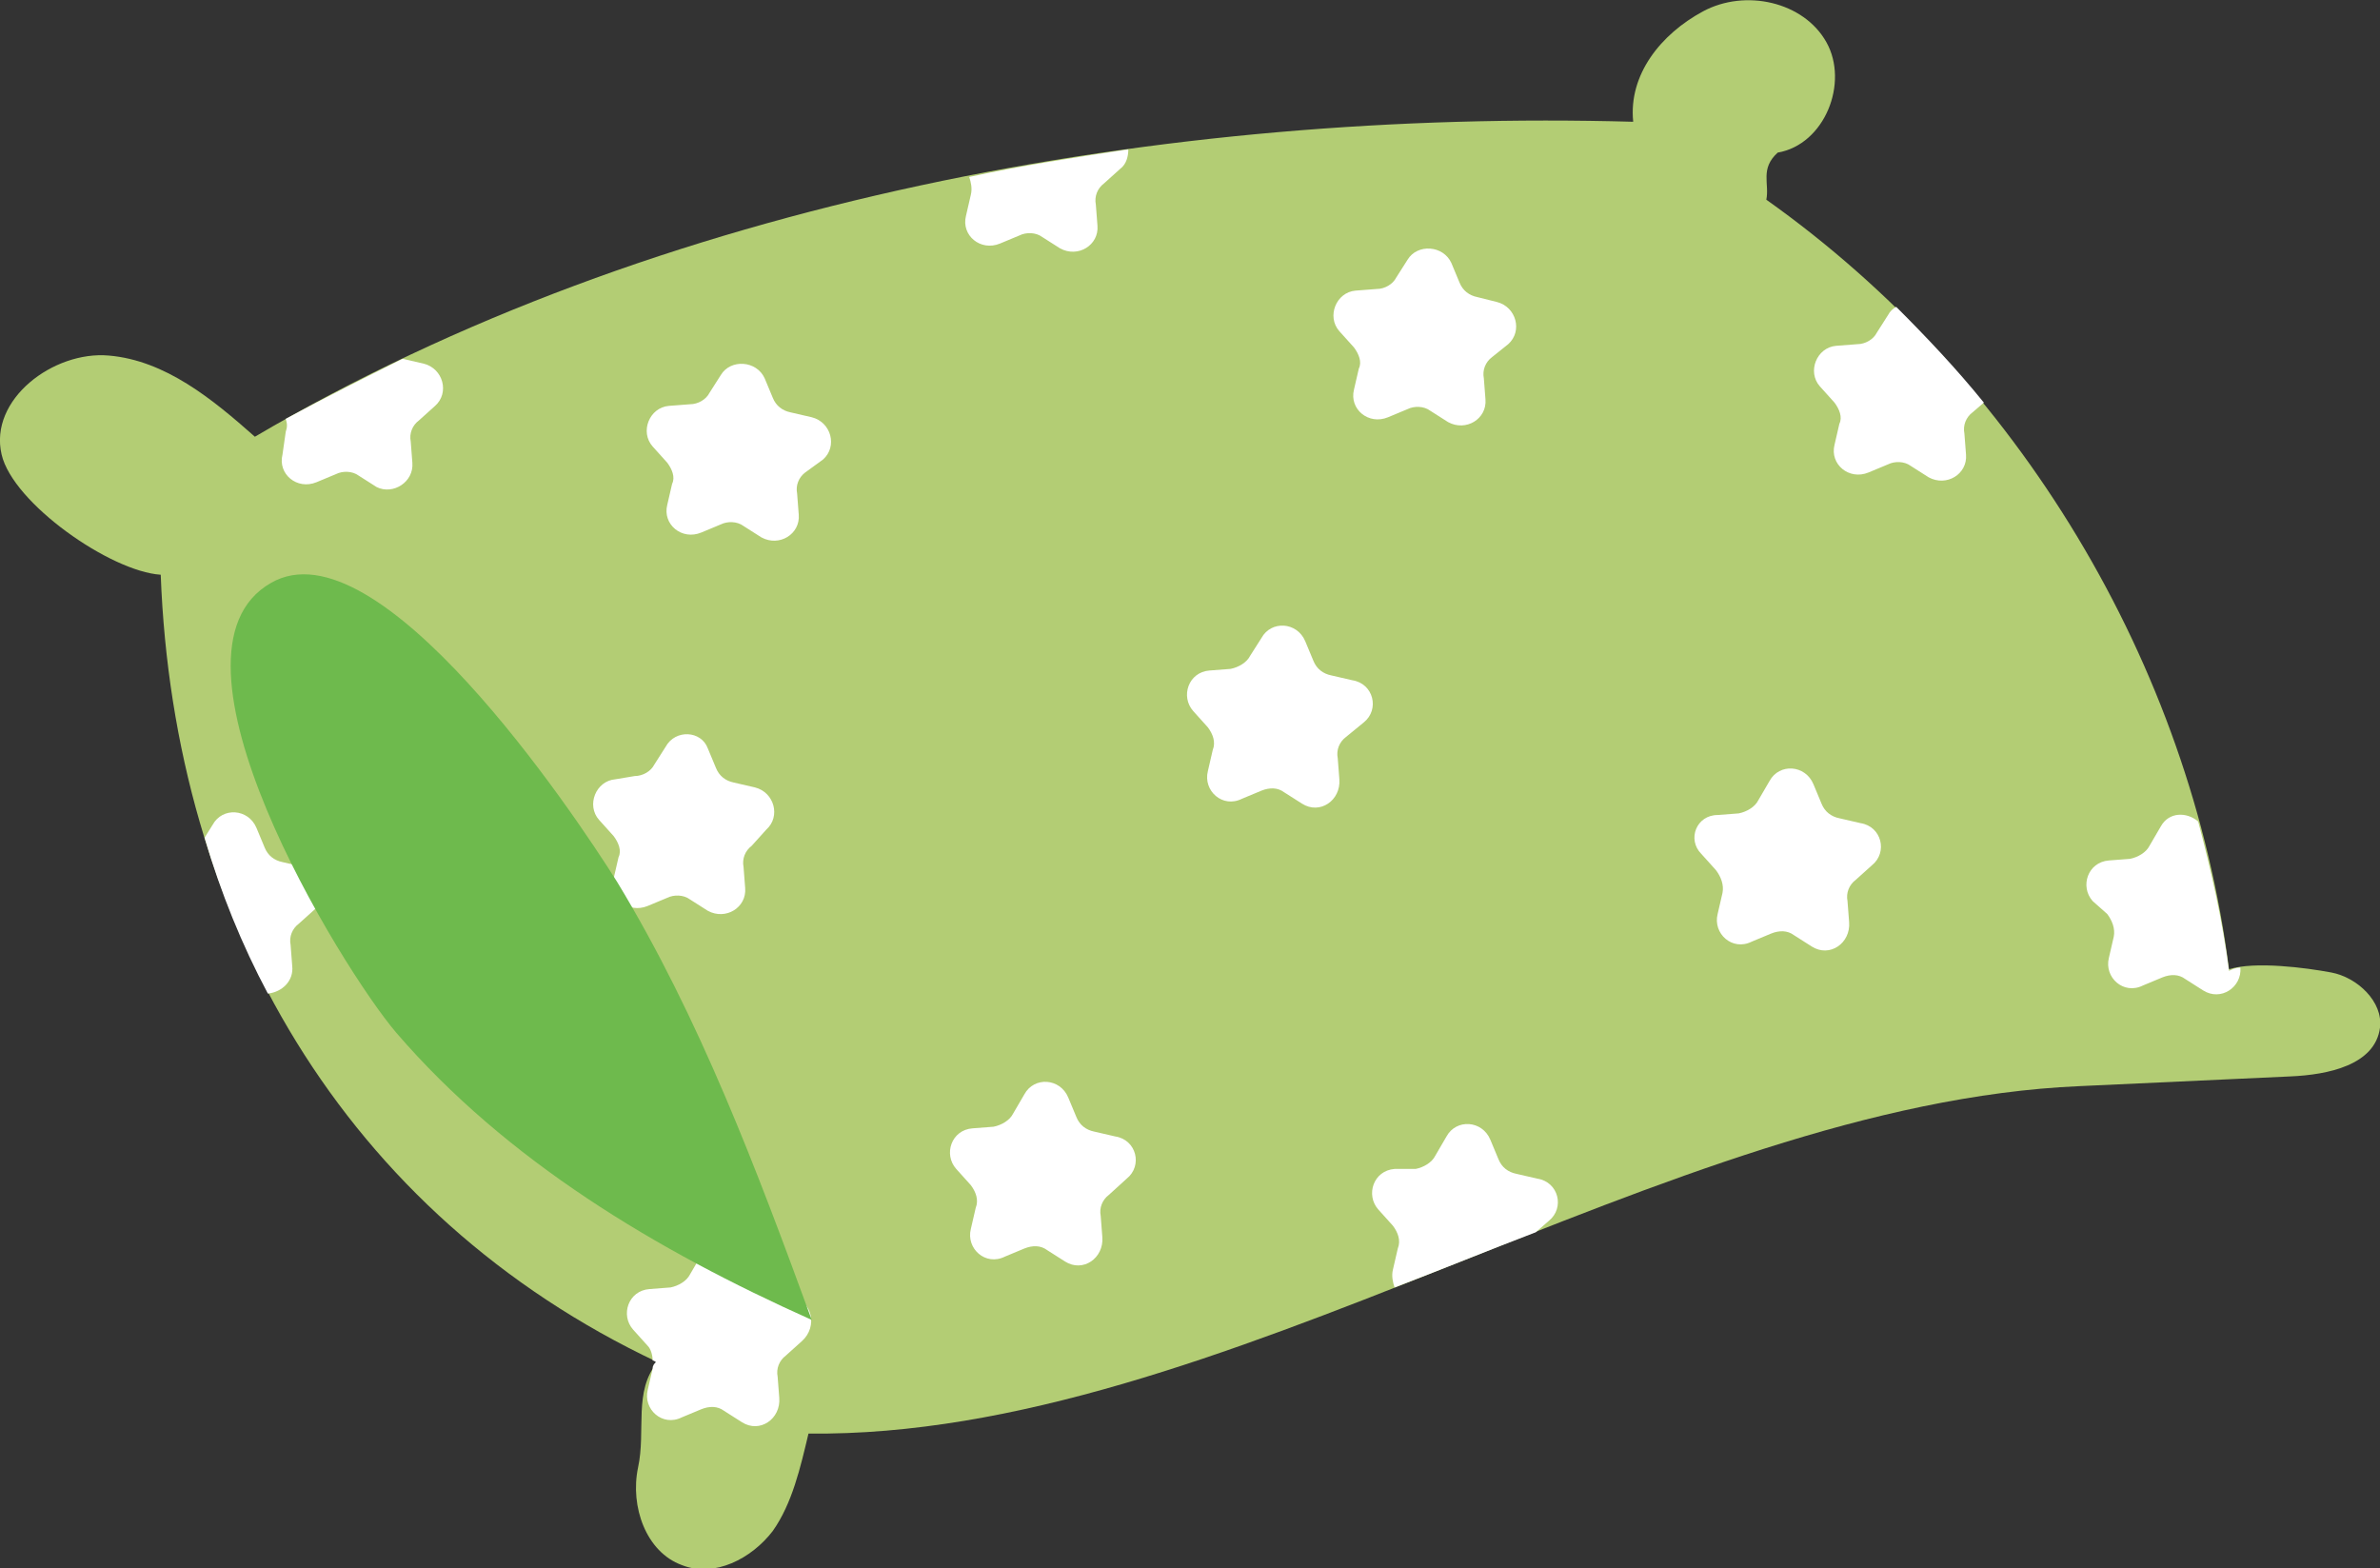
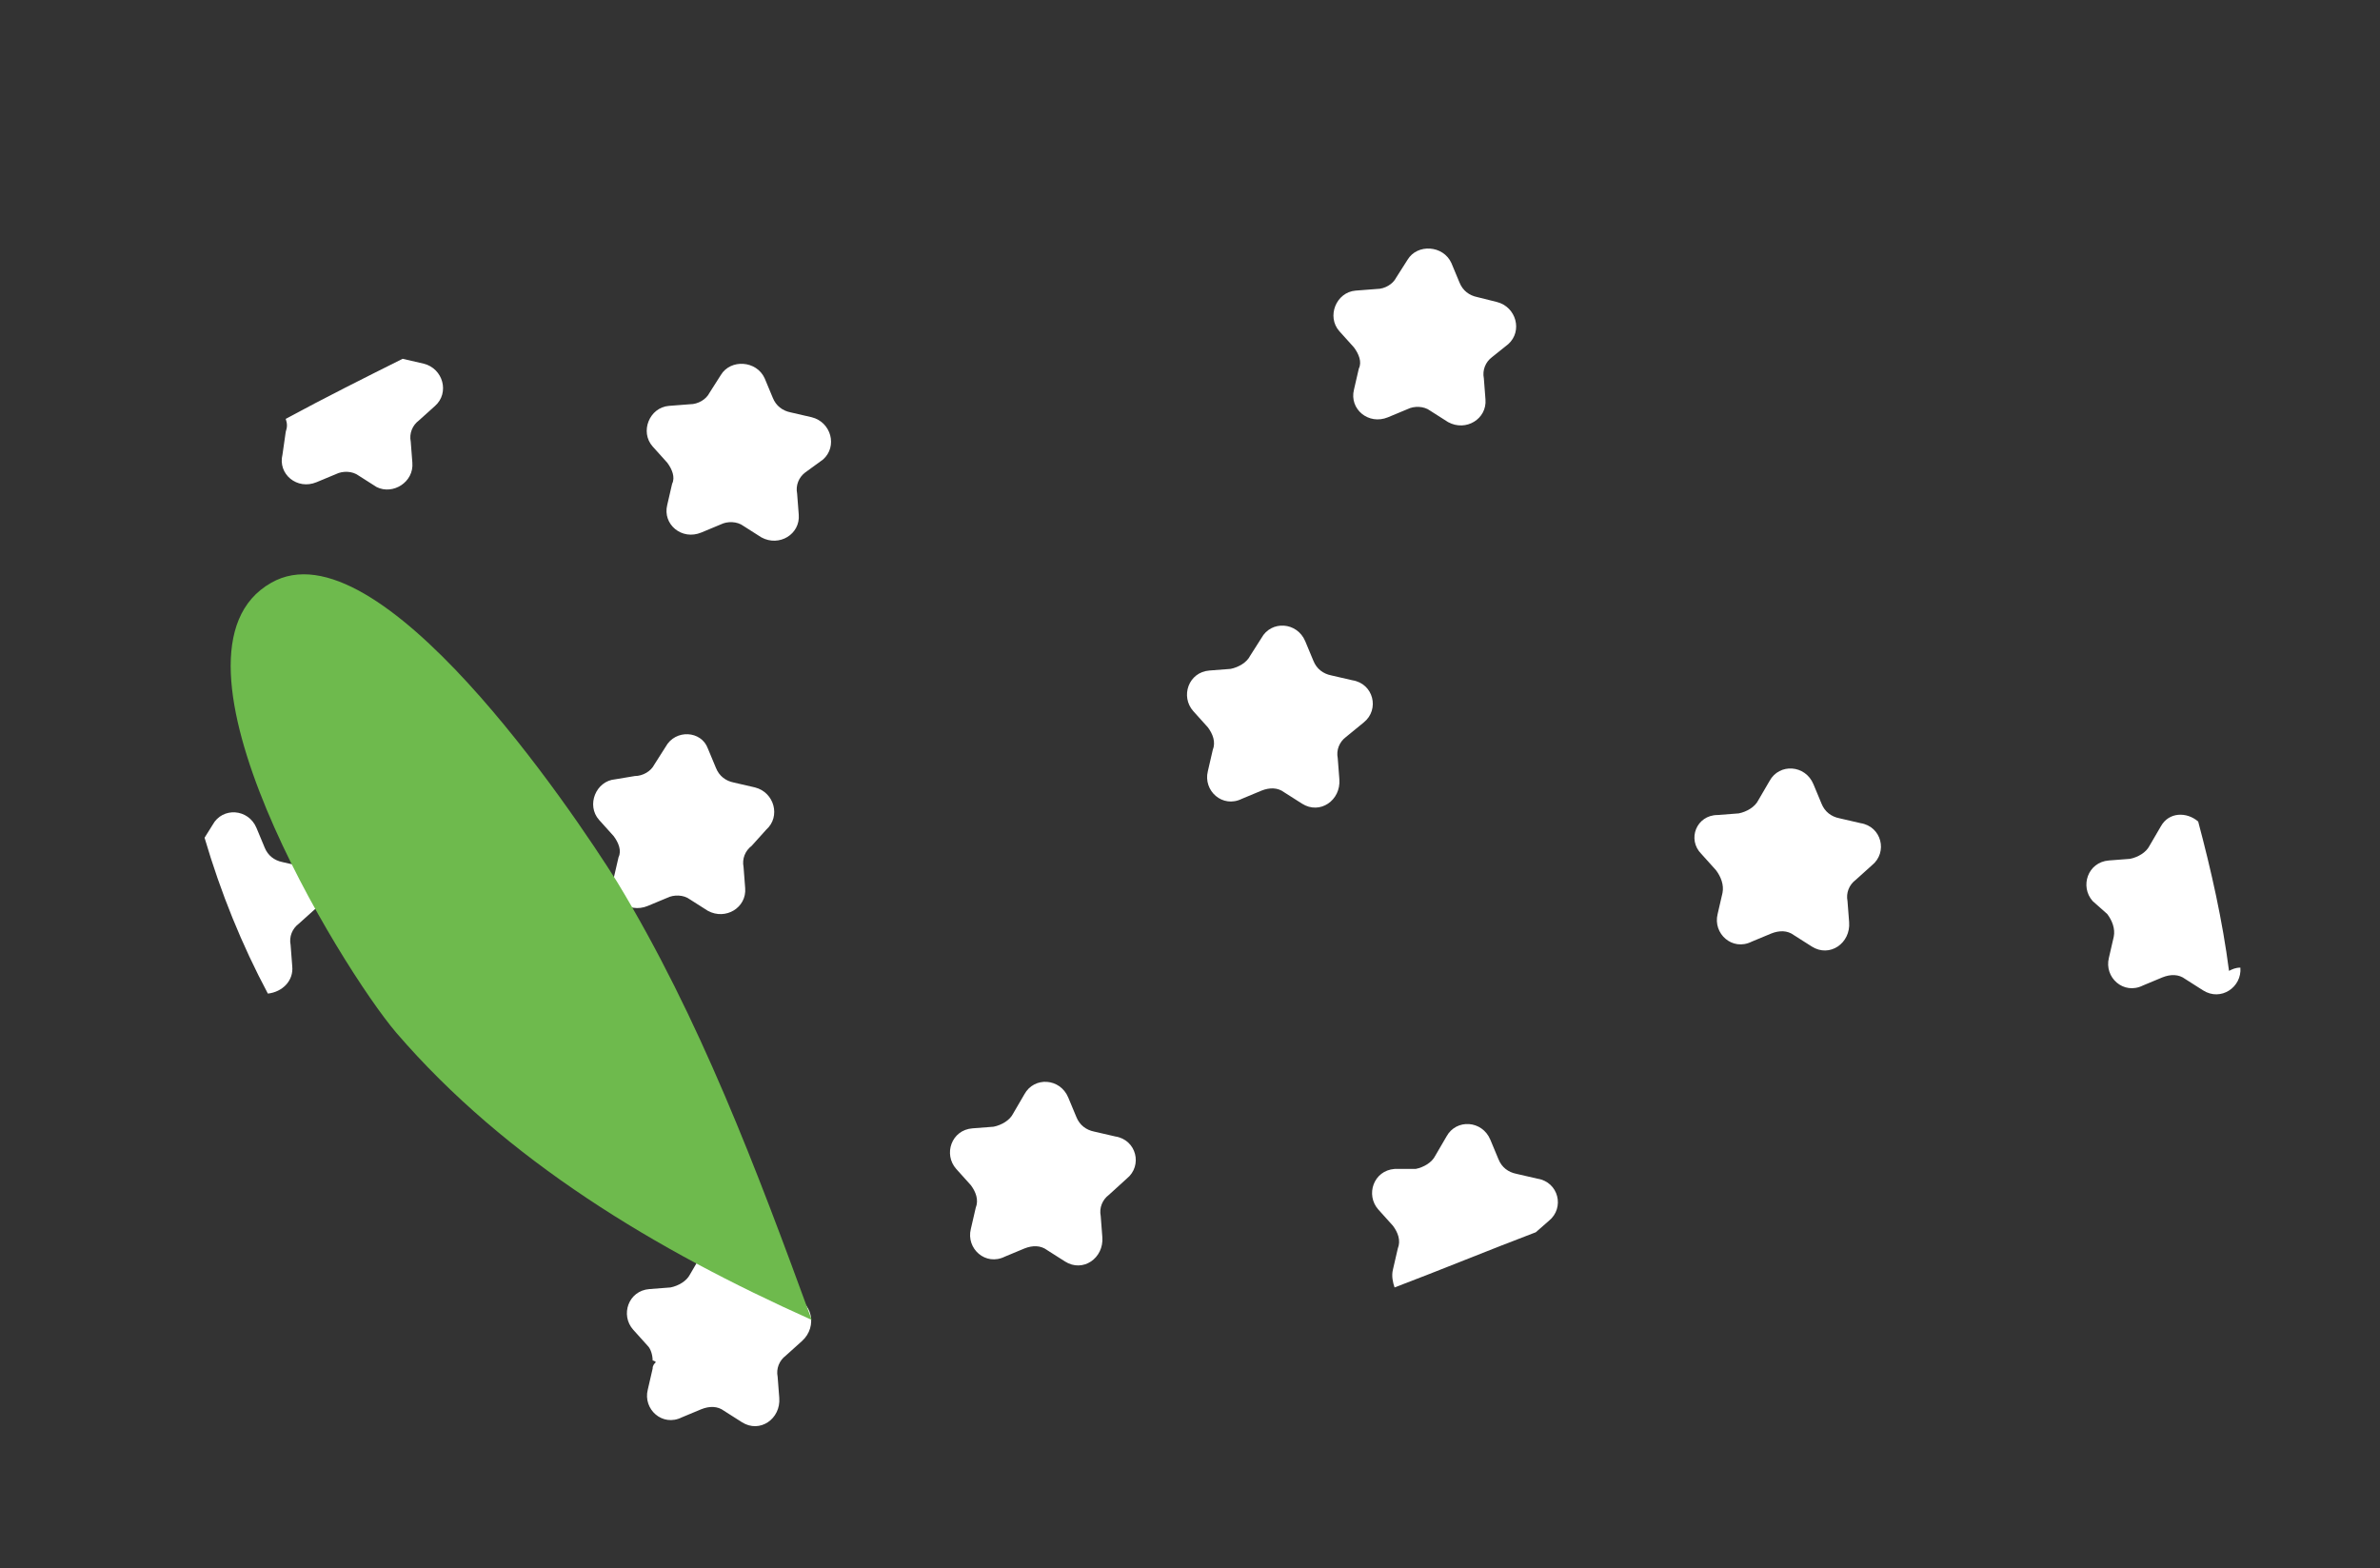
<svg xmlns="http://www.w3.org/2000/svg" width="100%" height="100%" x="0px" y="0px" viewBox="0 0 146.6 96.6" style="vertical-align: middle; max-width: 100%; width: 100%;">
  <rect x="0" y="0" width="146.6" height="96.6" fill="#333333" stroke="none" />
-   <path d="M49.8,88.3c-0.5,2.1-1,4.3-2.2,6c-1.3,1.7-3.6,2.9-5.6,2.1c-2.2-0.8-3.2-3.6-2.7-6  c0.5-2.3-0.3-4.7,1.2-6.5C21.2,74.8,10.7,56.6,9.9,35.4C6.8,35.2,0.8,31,0.1,28c-0.8-3.4,3.2-6.4,6.6-6.1c3.5,0.3,6.4,2.7,9,5  C40.5,12.3,71.9,6.7,100.6,7.5c-0.3-2.9,1.7-5.4,4.3-6.8c2.6-1.4,6.2-0.6,7.6,1.9c1.4,2.5-0.1,6.3-3,6.8c-1.1,1-0.5,1.9-0.7,2.9  c15.5,11,26.1,28.6,28.5,47.4c1.6-0.5,4.7-0.1,6.3,0.2c1.6,0.3,3.2,1.8,3,3.4c-0.3,2.3-3.2,2.9-5.5,3c-4.3,0.2-8.7,0.4-13,0.6  C102.6,68,75.2,88.6,49.8,88.3z" fill="rgb(179,205,116)" />
  <path d="M92.9,21.2c0.9-0.8,0.5-2.3-0.7-2.6L91,18.3c-0.5-0.1-0.9-0.4-1.1-0.9l-0.5-1.2  c-0.5-1.1-2.1-1.2-2.7-0.2l-0.7,1.1c-0.2,0.4-0.7,0.7-1.2,0.7l-1.3,0.1c-1.2,0.1-1.8,1.6-1,2.5l0.9,1c0.3,0.4,0.5,0.9,0.3,1.3  l-0.3,1.3c-0.3,1.2,0.9,2.2,2.1,1.7l1.2-0.5c0.4-0.2,1-0.2,1.4,0.1l1.1,0.7c1.1,0.6,2.4-0.2,2.3-1.4l-0.1-1.3  c-0.1-0.5,0.1-1,0.5-1.3L92.9,21.2z" fill="rgb(255, 255, 255)" />
  <path d="M25.4,28.5l-0.1-1.3c-0.1-0.5,0.1-1,0.5-1.3l1-0.9c0.9-0.8,0.5-2.3-0.7-2.6l-1.3-0.3c0,0,0,0,0,0  c-2.4,1.2-4.8,2.4-7.2,3.7c0.1,0.3,0.1,0.5,0,0.8L17.4,28c-0.3,1.2,0.9,2.2,2.1,1.7l1.2-0.5c0.4-0.2,1-0.2,1.4,0.1l1.1,0.7  C24.2,30.5,25.5,29.7,25.4,28.5z" fill="rgb(255, 255, 255)" />
  <path d="M84,44.5c1-0.8,0.6-2.4-0.7-2.6L82,41.6c-0.5-0.1-0.9-0.4-1.1-0.9l-0.5-1.2c-0.5-1.2-2.1-1.3-2.7-0.2  L77,40.4c-0.2,0.4-0.7,0.7-1.2,0.8l-1.3,0.1c-1.3,0.1-1.8,1.6-1,2.5l0.9,1c0.3,0.4,0.5,0.9,0.3,1.4l-0.3,1.3  c-0.3,1.2,0.9,2.3,2.1,1.7l1.2-0.5c0.5-0.2,1-0.2,1.4,0.1l1.1,0.7c1.1,0.7,2.4-0.2,2.3-1.5l-0.1-1.3c-0.1-0.5,0.1-1,0.5-1.3L84,44.5  z" fill="rgb(255, 255, 255)" />
  <path d="M18,59.5l-0.1-1.3c-0.1-0.5,0.1-1,0.5-1.3l1-0.9c1-0.8,0.6-2.4-0.7-2.6l-1.3-0.3  c-0.5-0.1-0.9-0.4-1.1-0.9l-0.5-1.2c-0.5-1.2-2.1-1.3-2.7-0.2l-0.5,0.8c1,3.4,2.3,6.6,3.9,9.6C17.4,61.1,18.1,60.4,18,59.5z" fill="rgb(255, 255, 255)" />
  <path d="M48.8,79.9l-1.3-0.3c-0.5-0.1-0.9-0.4-1.1-0.9l-0.5-1.2c-0.5-1.2-2.1-1.3-2.7-0.2l-0.7,1.2  c-0.2,0.4-0.7,0.7-1.2,0.8l-1.3,0.1c-1.3,0.1-1.8,1.6-1,2.5l0.9,1c0.2,0.2,0.3,0.6,0.3,0.9c0.1,0,0.2,0.1,0.2,0.1  c-0.1,0.1-0.2,0.2-0.2,0.4l-0.3,1.3c-0.3,1.2,0.9,2.3,2.1,1.7l1.2-0.5c0.5-0.2,1-0.2,1.4,0.1l1.1,0.7c1.1,0.7,2.4-0.2,2.3-1.5  l-0.1-1.3c-0.1-0.5,0.1-1,0.5-1.3l1-0.9C50.4,81.7,50,80.1,48.8,79.9z" fill="rgb(255, 255, 255)" />
  <path d="M69.4,72.6c1-0.8,0.6-2.4-0.7-2.6l-1.3-0.3c-0.5-0.1-0.9-0.4-1.1-0.9l-0.5-1.2  c-0.5-1.2-2.1-1.3-2.7-0.2l-0.7,1.2c-0.2,0.4-0.7,0.7-1.2,0.8l-1.3,0.1c-1.3,0.1-1.8,1.6-1,2.5l0.9,1c0.3,0.4,0.5,0.9,0.3,1.4  l-0.3,1.3c-0.3,1.2,0.9,2.3,2.1,1.7l1.2-0.5c0.5-0.2,1-0.2,1.4,0.1l1.1,0.7c1.1,0.7,2.4-0.2,2.3-1.5l-0.1-1.3  c-0.1-0.5,0.1-1,0.5-1.3L69.4,72.6z" fill="rgb(255, 255, 255)" />
-   <path d="M122.2,24.8c-1.7-2.1-3.5-4-5.4-5.9c-0.2,0.1-0.4,0.3-0.5,0.5l-0.7,1.1c-0.2,0.4-0.7,0.7-1.2,0.7  l-1.3,0.1c-1.2,0.1-1.8,1.6-1,2.5l0.9,1c0.3,0.4,0.5,0.9,0.3,1.3l-0.3,1.3c-0.3,1.2,0.9,2.2,2.1,1.7l1.2-0.5c0.4-0.2,1-0.2,1.4,0.1  l1.1,0.7c1.1,0.6,2.4-0.2,2.3-1.4l-0.1-1.3c-0.1-0.5,0.1-1,0.5-1.3L122.2,24.8z" fill="rgb(255, 255, 255)" />
-   <path d="M59.8,12l-0.3,1.3c-0.3,1.2,0.9,2.2,2.1,1.7l1.2-0.5c0.4-0.2,1-0.2,1.4,0.1l1.1,0.7  c1.1,0.6,2.4-0.2,2.3-1.4l-0.1-1.3c-0.1-0.5,0.1-1,0.5-1.3l1-0.9c0.4-0.3,0.5-0.8,0.5-1.2c-3.3,0.5-6.6,1-9.8,1.7  C59.8,11.2,59.9,11.6,59.8,12z" fill="rgb(255, 255, 255)" />
  <path d="M104.8,52.6l0.9,1c0.3,0.4,0.5,0.9,0.4,1.4l-0.3,1.3c-0.3,1.2,0.9,2.3,2.1,1.7l1.2-0.5  c0.5-0.2,1-0.2,1.4,0.1l1.1,0.7c1.1,0.7,2.4-0.2,2.3-1.5l-0.1-1.3c-0.1-0.5,0.1-1,0.5-1.3l1-0.9c1-0.8,0.6-2.4-0.7-2.6l-1.3-0.3  c-0.5-0.1-0.9-0.4-1.1-0.9l-0.5-1.2c-0.5-1.2-2.1-1.3-2.7-0.2l-0.7,1.2c-0.2,0.4-0.7,0.7-1.2,0.8l-1.3,0.1  C104.5,50.2,103.9,51.7,104.8,52.6z" fill="rgb(255, 255, 255)" />
  <path d="M129.8,56.3c0.3,0.4,0.5,0.9,0.4,1.4l-0.3,1.3c-0.3,1.2,0.9,2.3,2.1,1.7l1.2-0.5  c0.5-0.2,1-0.2,1.4,0.1l1.1,0.7c1.1,0.7,2.4-0.2,2.3-1.4c-0.3,0-0.5,0.1-0.7,0.2c-0.4-3.1-1.1-6.2-1.9-9.2c-0.7-0.6-1.8-0.6-2.3,0.3  l-0.7,1.2c-0.2,0.4-0.7,0.7-1.2,0.8l-1.3,0.1c-1.3,0.1-1.8,1.6-1,2.5L129.8,56.3z" fill="rgb(255, 255, 255)" />
  <path d="M95.4,75.2c1-0.8,0.6-2.4-0.7-2.6l-1.3-0.3c-0.5-0.1-0.9-0.4-1.1-0.9l-0.5-1.2  c-0.5-1.2-2.1-1.3-2.7-0.2l-0.7,1.2c-0.2,0.4-0.7,0.7-1.2,0.8L85.9,72c-1.3,0.1-1.8,1.6-1,2.5l0.9,1c0.3,0.4,0.5,0.9,0.3,1.4  l-0.3,1.3c-0.1,0.4,0,0.8,0.1,1.1c2.9-1.1,5.8-2.3,8.7-3.4L95.4,75.2z" fill="rgb(255, 255, 255)" />
  <path d="M47.2,51.1c0.9-0.8,0.5-2.3-0.7-2.6l-1.3-0.3c-0.5-0.1-0.9-0.4-1.1-0.9l-0.5-1.2  C43.2,45,41.6,44.9,41,46l-0.7,1.1c-0.2,0.4-0.7,0.7-1.2,0.7L37.9,48c-1.2,0.1-1.8,1.6-1,2.5l0.9,1c0.3,0.4,0.5,0.9,0.3,1.3  l-0.3,1.3c-0.3,1.2,0.9,2.2,2.1,1.7l1.2-0.5c0.4-0.2,1-0.2,1.4,0.1l1.1,0.7c1.1,0.6,2.4-0.2,2.3-1.4l-0.1-1.3  c-0.1-0.5,0.1-1,0.5-1.3L47.2,51.1z" fill="rgb(255, 255, 255)" />
  <path d="M50.7,28.3c0.9-0.8,0.5-2.3-0.7-2.6l-1.3-0.3c-0.5-0.1-0.9-0.4-1.1-0.9l-0.5-1.2  c-0.5-1.1-2.1-1.2-2.7-0.2l-0.7,1.1c-0.2,0.4-0.7,0.7-1.2,0.7l-1.3,0.1c-1.2,0.1-1.8,1.6-1,2.5l0.9,1c0.3,0.4,0.5,0.9,0.3,1.3  l-0.3,1.3c-0.3,1.2,0.9,2.2,2.1,1.7l1.2-0.5c0.4-0.2,1-0.2,1.4,0.1l1.1,0.7c1.1,0.6,2.4-0.2,2.3-1.4l-0.1-1.3  c-0.1-0.5,0.1-1,0.5-1.3L50.7,28.3z" fill="rgb(255, 255, 255)" />
  <path d="M24.4,63.6c6.8,7.9,16,13.4,25.6,17.7c-3.4-9.3-6.9-18.6-12-27c-2.7-4.3-14.7-22.2-21.3-18.4  C9.1,40.2,21,59.6,24.4,63.6z" fill="rgb(110,186,77)" />
</svg>